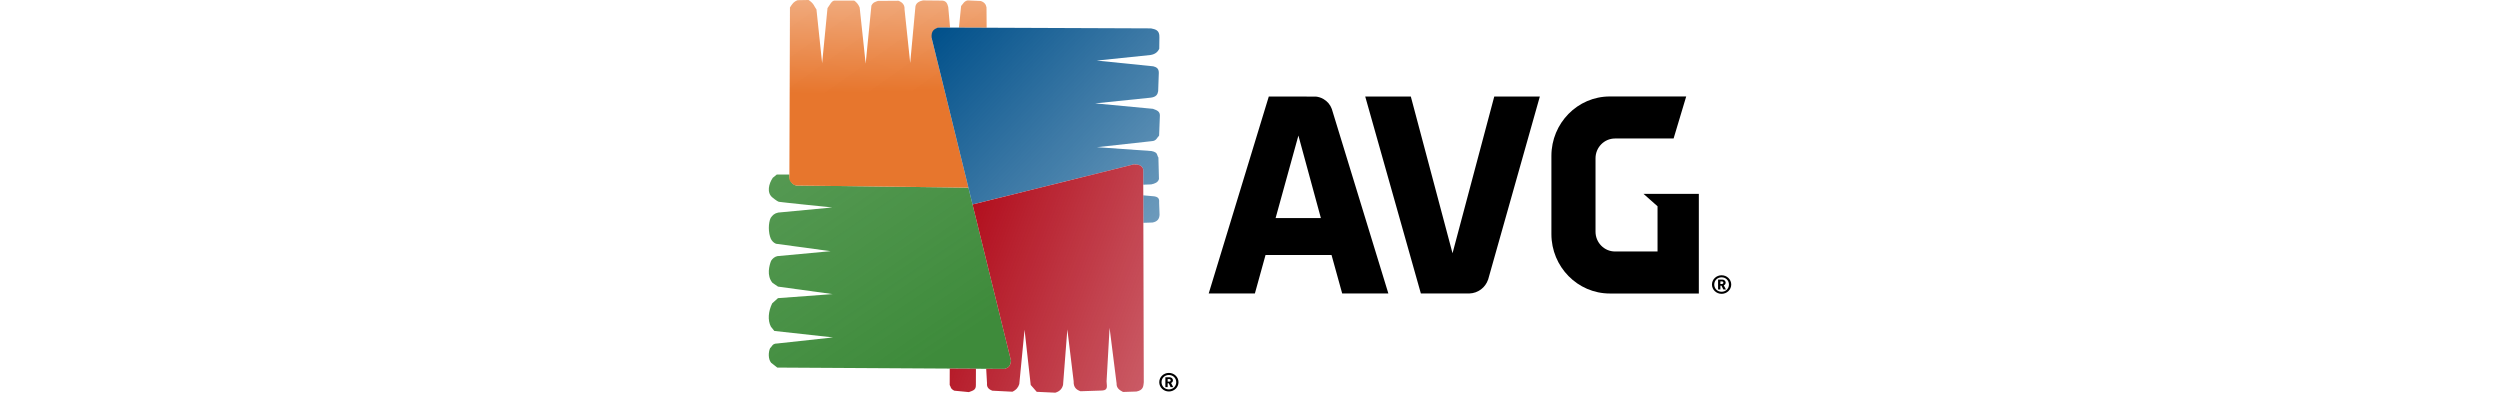
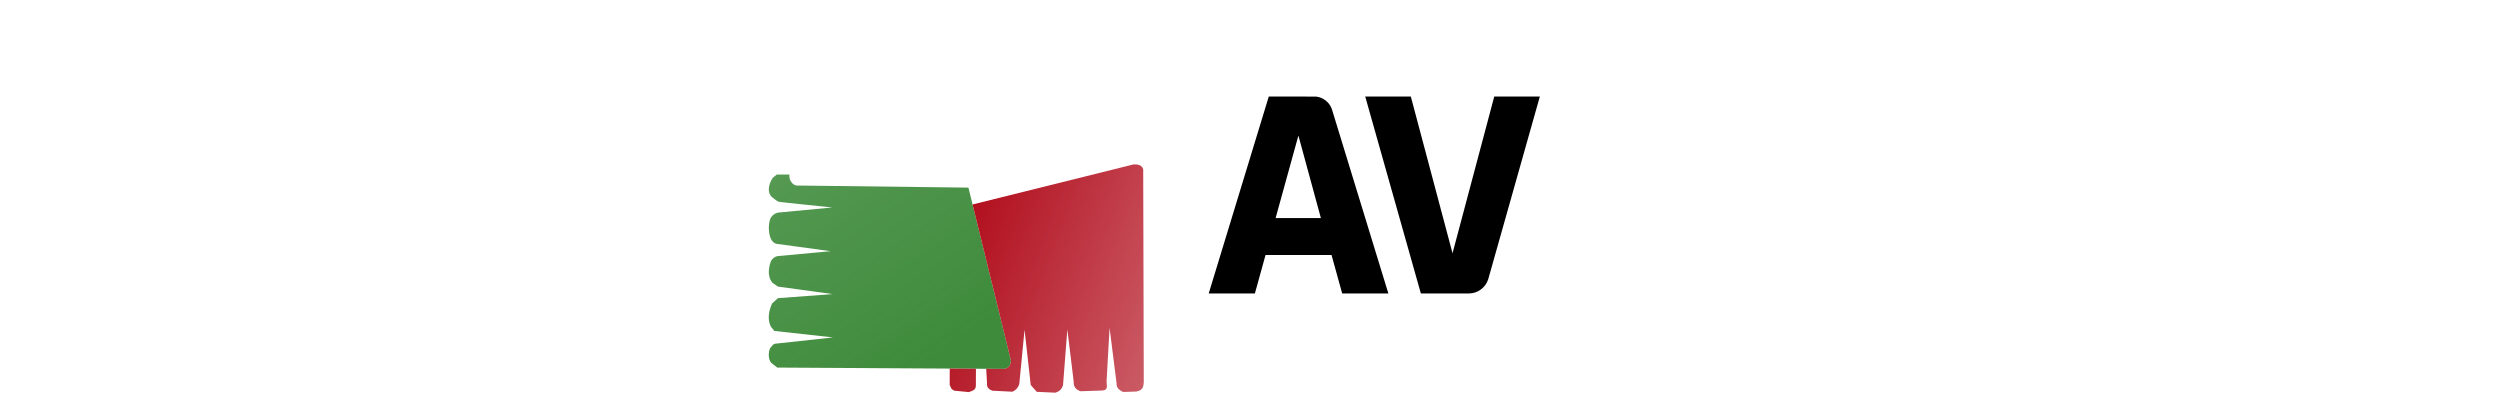
<svg xmlns="http://www.w3.org/2000/svg" fill="none" height="100%" overflow="visible" preserveAspectRatio="none" style="display: block;" viewBox="0 0 191 30" width="100%">
  <g id="avg">
    <g id="Group 37091">
      <path d="M97.456 16.66L99.198 10.356L100.915 16.66H97.456ZM101.114 7.567C100.941 7.467 100.746 7.401 100.537 7.379L96.936 7.373L92.345 22.422H95.873L96.686 19.484H101.73L102.543 22.422H106.071L101.749 8.32C101.634 8 101.406 7.736 101.114 7.567Z" fill="black" id="Vector" />
      <path d="M114.162 7.373L110.973 19.348L107.786 7.373H104.303L108.554 22.421H112.262C112.925 22.4 113.482 21.967 113.687 21.37L113.691 21.367L117.644 7.373H114.162Z" fill="black" id="Vector_2" />
      <g id="Group">
-         <path d="M131.558 21.5H131.437V21.696H131.558C131.624 21.696 131.666 21.651 131.666 21.598C131.666 21.545 131.624 21.5 131.558 21.5ZM131.662 22.116L131.52 21.824H131.437V22.116H131.261V21.36H131.581C131.739 21.36 131.841 21.473 131.841 21.598C131.841 21.702 131.772 21.768 131.697 21.798L131.862 22.116H131.662ZM131.53 21.188C131.213 21.188 130.969 21.424 130.969 21.739C130.969 22.055 131.213 22.29 131.53 22.29C131.847 22.29 132.091 22.055 132.091 21.739C132.091 21.424 131.847 21.188 131.53 21.188ZM131.53 22.449C131.124 22.449 130.794 22.131 130.794 21.739C130.794 21.347 131.124 21.03 131.53 21.03C131.937 21.03 132.266 21.347 132.266 21.739C132.266 22.131 131.937 22.449 131.53 22.449Z" fill="black" id="Vector_3" />
-       </g>
-       <path d="M126.636 15.759V19.213H123.387C122.566 19.213 121.898 18.535 121.898 17.701V12.093C121.898 11.259 122.566 10.581 123.387 10.581H127.863L128.826 7.37H122.988C120.528 7.37 118.527 9.406 118.527 11.909V17.885C118.527 20.387 120.528 22.424 122.988 22.424H129.791V14.812H125.565L126.636 15.759Z" fill="black" id="Vector_4" />
+         </g>
      <g id="Group_2">
-         <path d="M89.331 28.961H89.209V29.156H89.331C89.396 29.156 89.439 29.112 89.439 29.058C89.439 29.005 89.396 28.961 89.331 28.961ZM89.434 29.576L89.293 29.284H89.209V29.576H89.034V28.821H89.353C89.512 28.821 89.613 28.933 89.613 29.058C89.613 29.163 89.545 29.229 89.469 29.258L89.634 29.576H89.434ZM89.302 28.649C88.985 28.649 88.742 28.884 88.742 29.199C88.742 29.515 88.985 29.75 89.302 29.75C89.619 29.75 89.864 29.515 89.864 29.199C89.864 28.884 89.619 28.649 89.302 28.649ZM89.302 29.909C88.896 29.909 88.567 29.592 88.567 29.199C88.567 28.808 88.896 28.49 89.302 28.49C89.709 28.49 90.038 28.808 90.038 29.199C90.038 29.592 89.709 29.909 89.302 29.909Z" fill="black" id="Vector_5" />
-       </g>
+         </g>
      <g id="layer1">
        <g id="g1572">
          <path d="M59.347 13.334H60.309C60.296 13.619 60.335 13.773 60.532 14.003C60.745 14.202 60.905 14.174 60.905 14.174L73.987 14.334L77.238 27.549C77.209 28.019 76.981 28.118 76.733 28.184L59.384 28.083L58.912 27.712C58.679 27.426 58.702 26.905 58.835 26.598C58.996 26.469 58.995 26.244 59.376 26.243L63.645 25.779L59.16 25.284L58.897 24.959C58.635 24.457 58.703 23.777 58.997 23.173L59.438 22.778L63.614 22.469L59.441 21.897L59.02 21.611C58.547 21.051 58.781 20.257 58.912 19.925C59.025 19.751 59.173 19.621 59.384 19.569L63.459 19.19L59.284 18.623C59.081 18.54 58.974 18.391 58.897 18.255C58.684 17.78 58.696 17.024 58.881 16.646C59.024 16.446 59.156 16.303 59.455 16.24L63.583 15.85C63.583 15.85 59.623 15.447 59.5 15.417C59.376 15.386 59.009 15.084 59.009 15.084C58.562 14.715 58.734 14.037 59.04 13.584L59.347 13.334Z" fill="url(#paint0_linear_0_1161)" id="path894" />
-           <path d="M73.987 14.335L71.178 2.908L71.673 2.103L75.38 2.118L75.369 0.572C75.336 0.352 75.217 0.174 74.936 0.077L73.931 0.031C73.655 0.083 73.572 0.305 73.428 0.46L73.265 2.11L72.585 2.107L72.446 0.541C72.384 0.309 72.322 0.077 71.998 0.046L70.513 0.031C70.228 0.094 70.001 0.211 69.941 0.479L69.539 4.81L69.106 0.711C69.129 0.397 68.968 0.182 68.641 0.058L67.078 0.069C66.9 0.139 66.711 0.152 66.575 0.429L66.137 4.858L65.678 0.571C65.568 0.309 65.43 0.164 65.262 0.046H63.742C63.531 0.067 63.404 0.373 63.221 0.621L62.811 4.825L62.378 0.726C62.2 0.488 62.199 0.279 61.775 -0.001L60.94 0.015C60.627 0.123 60.494 0.35 60.352 0.572L60.309 13.334C60.311 13.536 60.233 13.732 60.458 13.947C60.567 14.07 60.681 14.182 60.904 14.177L73.987 14.335Z" fill="url(#paint1_linear_0_1161)" id="path1476" />
-           <path d="M74.303 15.62L86.614 12.558C87.142 12.539 87.281 12.752 87.343 12.929L87.353 17.023L88.055 17.001C88.447 16.927 88.576 16.702 88.591 16.41L88.558 15.503C88.568 15.284 88.581 15.062 88.193 15L87.351 14.924L87.346 14.111L87.955 14.088C88.235 14.027 88.482 13.935 88.545 13.672L88.502 12.032C88.366 11.861 88.502 11.646 87.977 11.54L83.81 11.245L87.988 10.785C88.35 10.77 88.39 10.518 88.556 10.359L88.611 8.937C88.667 8.479 88.353 8.422 88.086 8.314L83.668 7.898L87.922 7.461C88.346 7.407 88.447 7.201 88.484 6.964L88.534 5.558C88.534 5.214 88.332 5.125 88.108 5.066L83.788 4.628L87.9 4.202C88.257 4.144 88.458 3.967 88.567 3.721L88.578 2.857C88.604 2.29 88.262 2.238 87.933 2.168L71.674 2.103C71.406 2.219 71.121 2.309 71.179 2.907L74.303 15.62Z" fill="url(#paint2_linear_0_1161)" id="path1486" />
          <path d="M74.302 15.621L77.237 27.551C77.204 28.091 76.903 28.123 76.732 28.185L72.56 28.161L72.556 29.41C72.654 29.554 72.588 29.685 72.906 29.848L74.021 29.957C74.265 29.857 74.568 29.826 74.557 29.432L74.561 28.173L75.345 28.177L75.408 29.277C75.383 29.525 75.471 29.726 75.817 29.849L77.349 29.927C77.648 29.788 77.801 29.581 77.874 29.339L78.276 25.194L78.746 29.41L79.205 29.935L80.627 30.001C80.984 29.896 81.147 29.68 81.217 29.41L81.545 25.167L82.027 29.126C82.006 29.601 82.245 29.784 82.552 29.891L84.203 29.837C84.706 29.813 84.541 29.431 84.542 29.137L84.772 25.047L85.307 29.29C85.289 29.652 85.534 29.807 85.799 29.946L86.828 29.913C87.362 29.805 87.349 29.5 87.385 29.213L87.341 12.93C87.24 12.624 86.961 12.546 86.613 12.559L74.302 15.621Z" fill="url(#paint3_linear_0_1161)" id="path1504" />
        </g>
      </g>
    </g>
  </g>
  <defs>
    <linearGradient gradientUnits="userSpaceOnUse" id="paint0_linear_0_1161" x1="73.254" x2="-13.842" y1="25.99" y2="-101.928">
      <stop stop-color="#3E8B3B" />
      <stop offset="1" stop-color="#3E8B3B" stop-opacity="0" />
    </linearGradient>
    <linearGradient gradientUnits="userSpaceOnUse" id="paint1_linear_0_1161" x1="60.287" x2="59.857" y1="7.167" y2="-11.677">
      <stop stop-color="#E7762D" />
      <stop offset="1" stop-color="#E7762D" stop-opacity="0" />
    </linearGradient>
    <linearGradient gradientUnits="userSpaceOnUse" id="paint2_linear_0_1161" x1="71.179" x2="109.923" y1="2.907" y2="38.315">
      <stop stop-color="#02518B" />
      <stop offset="1" stop-color="#02518B" stop-opacity="0" />
    </linearGradient>
    <linearGradient gradientUnits="userSpaceOnUse" id="paint3_linear_0_1161" x1="74.305" x2="125.173" y1="15.622" y2="34.815">
      <stop stop-color="#B20F1E" />
      <stop offset="1" stop-color="#B20F1E" stop-opacity="0" />
    </linearGradient>
  </defs>
</svg>